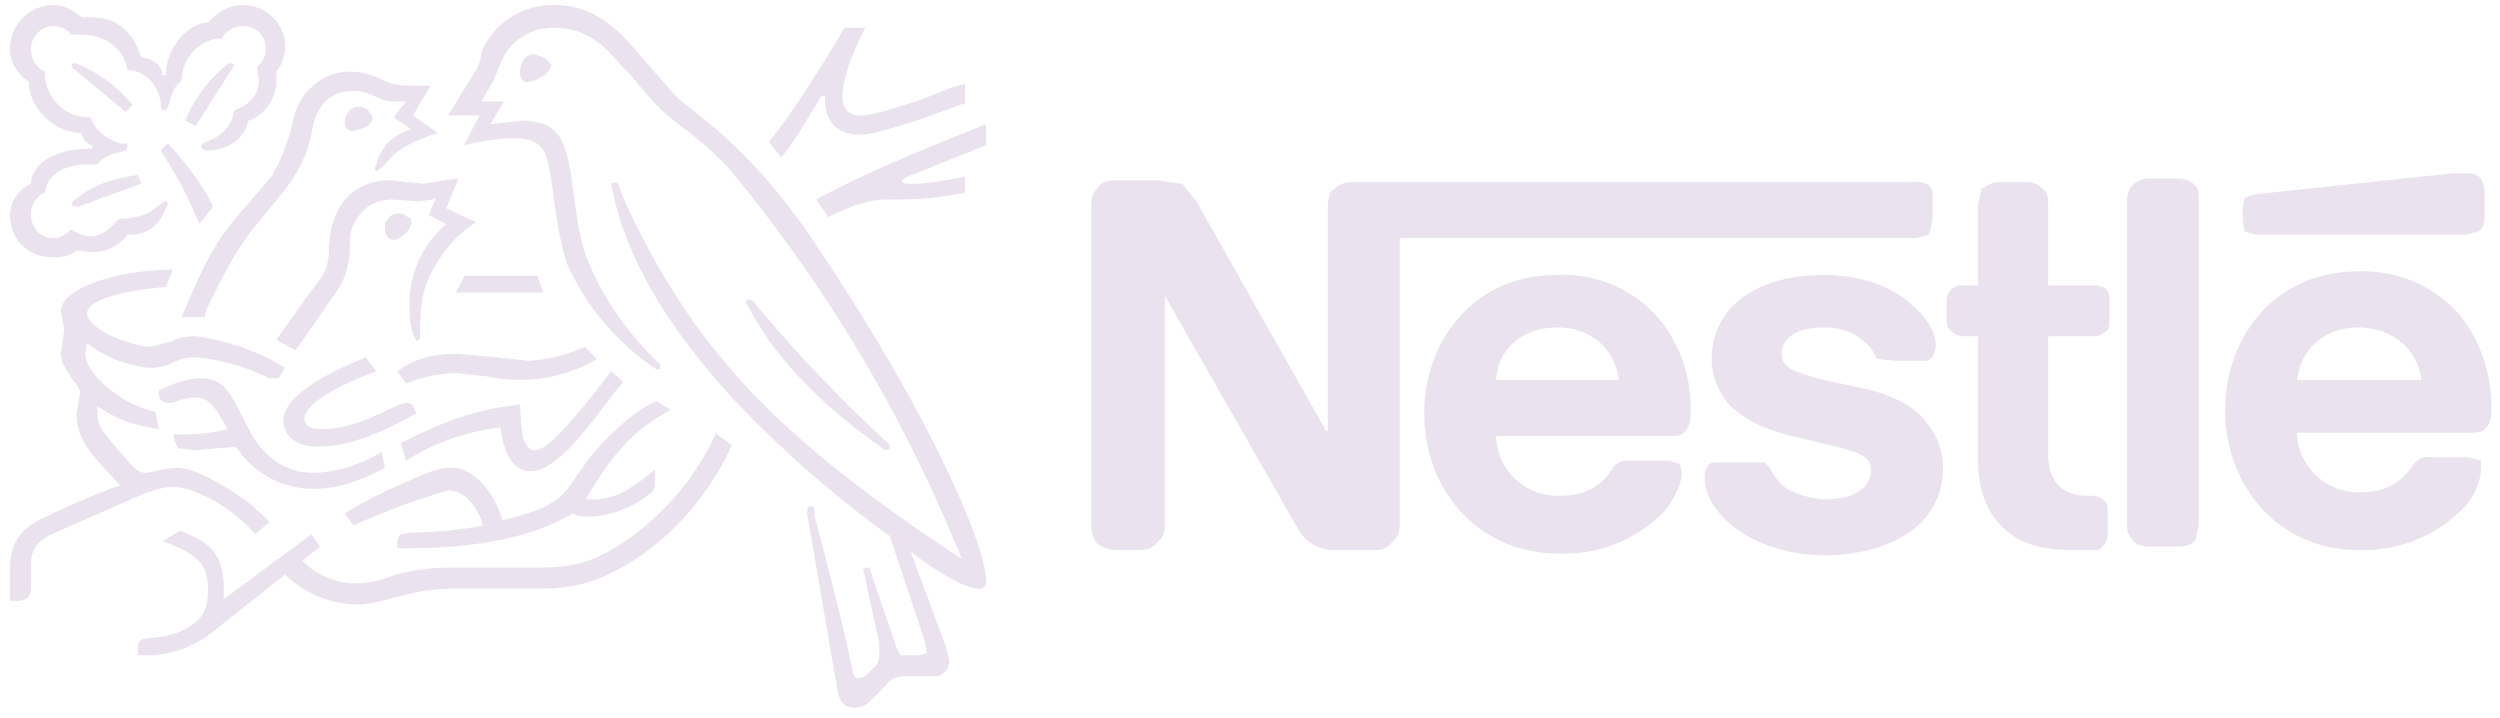
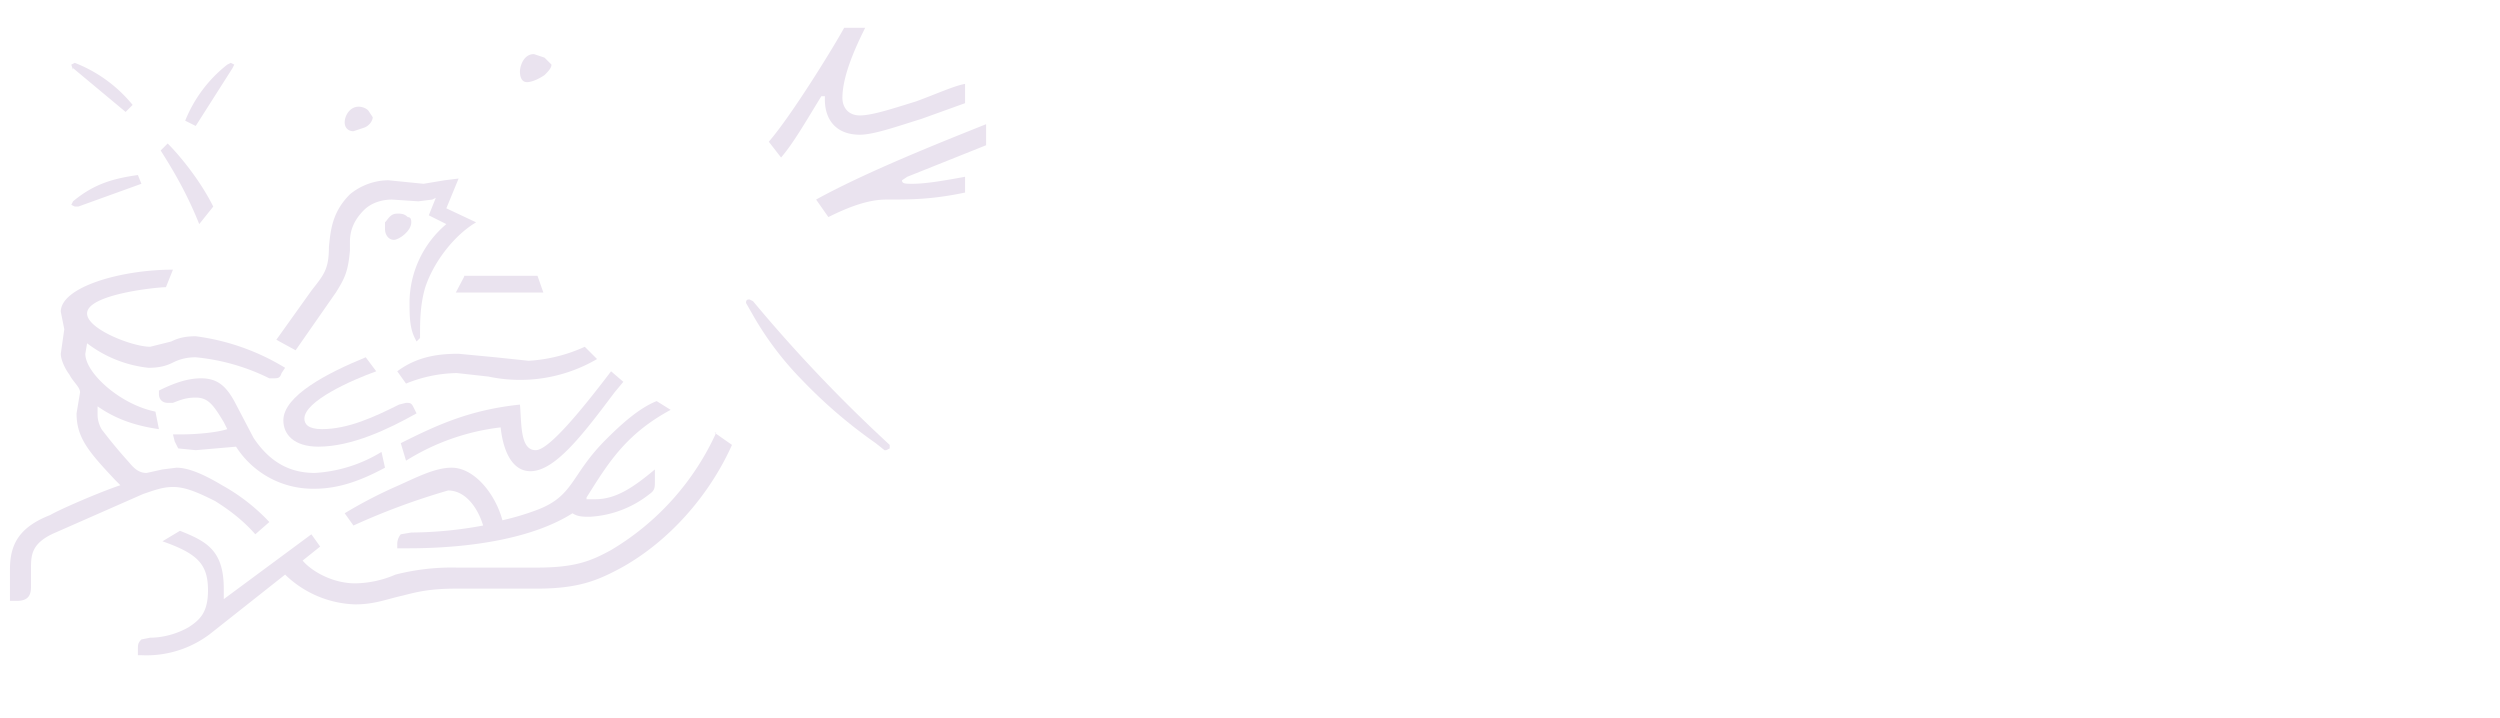
<svg xmlns="http://www.w3.org/2000/svg" height="86.2" width="300">
  <defs>
    <clipPath id="b" clipPathUnits="userSpaceOnUse">
      <path d="M0 0h598.1v737H0V0Z" />
    </clipPath>
    <clipPath id="a" clipPathUnits="userSpaceOnUse">
      <path d="M0 0h598.1v737H0V0Z" />
    </clipPath>
  </defs>
  <g fill="#eae3ef">
    <g clip-path="url(#a)" transform="matrix(2.103 0 0 -2.103 -893 1491)">
-       <path d="M500.7 698.2c-.2-.2-.3-.5-.3-1v-12.8h-.1l-7.4 13.1-.8 1-1.4.2h-2.4c-.5 0-.8-.1-1-.4-.3-.3-.4-.5-.4-1V679c0-.4.1-.7.3-1 .3-.2.6-.4 1.1-.4h1.4c.5 0 .8.2 1 .5.3.2.4.5.4 1v13l7.6-13.3c.4-.7 1.1-1.2 2.1-1.2h2.3c.5 0 .8.2 1 .5.3.2.4.5.4 1v16.3H534l.7.2.2.8v1.2c0 .4 0 .6-.2.8a1 1 0 0 1-.7.2h-32.2c-.5 0-.9-.2-1.1-.5m12.8-4.8c-4.9 0-7.6-3.9-7.6-7.9 0-4.3 3-8 7.7-8a8 8 0 0 1 6 2.4c.5.6 1 1.6 1 2.2l-.1.5-.6.2h-2.3a1 1 0 0 1-1-.5c-.6-1-1.6-1.5-3-1.5a3.5 3.5 0 0 0-3.6 3.4h9.8c.5 0 .8 0 1 .3.2.2.3.5.3 1.1a8 8 0 0 1-1.8 5.3 7.2 7.2 0 0 1-5.8 2.5m15.2 0c-3.9 0-6.4-1.9-6.4-4.8a4 4 0 0 1 1-2.6c.7-.7 1.7-1.3 3.2-1.7l3.3-.8c.8-.2 1.6-.5 1.6-1.2 0-1.2-1.2-1.7-2.6-1.7a5 5 0 0 0-2 .5c-.3.1-.6.4-.9.8-.2.3-.3.6-.6.8h-2.5c-.4 0-.6 0-.7-.2a1 1 0 0 1-.2-.6c0-.6.2-1.3.7-1.9 1-1.4 3.3-2.6 6.2-2.6 2.8 0 6.7 1.2 6.7 5a4 4 0 0 1-.8 2.4c-.7 1-1.6 1.5-3.2 2l-3.2.7c-1.3.4-2 .6-2 1.4 0 .8.7 1.5 2.4 1.5 1 0 1.8-.3 2.4-.9.5-.4.4-.7.7-.9l1-.1h1.5c.3 0 .4 0 .6.2l.2.6c0 .8-.5 1.7-1.4 2.4-1 1-2.9 1.7-5 1.7m8.8-.6h-.8a1 1 0 0 1-.7-.2 1 1 0 0 1-.3-.7v-1c0-.4.1-.6.3-.7.2-.2.4-.3.7-.3h.8v-7c0-1.8.5-3 1.4-3.9.8-.8 2-1.3 3.9-1.3h1.2c.3 0 .5 0 .6.2.2.2.3.4.3.8v1.2c0 .3 0 .5-.3.7a1 1 0 0 1-.6.2h-.2c-.8 0-1.3.2-1.7.6-.4.4-.6 1-.6 1.8v6.7h2.6c.3 0 .5.1.7.3.2.1.2.3.2.7v1c0 .3 0 .5-.2.7a1 1 0 0 1-.7.2h-2.6v4.6c0 .4 0 .7-.3.9-.2.2-.5.4-.9.4h-1.6c-.4 0-.7-.2-1-.4l-.2-.9v-4.6zM546 679c0-.3.1-.6.3-.8.2-.3.5-.4 1-.4h1.6c.5 0 .8.1 1 .4l.2.8v18.5c0 .4 0 .7-.2.9-.2.2-.5.4-1 .4h-1.7c-.4 0-.7-.2-.9-.4-.2-.2-.3-.5-.3-.9V679zm-36 8.3c.1 1.7 1.4 3 3.5 3 2 0 3.3-1.3 3.5-3h-7zm55.4 8.3.7.2c.2.2.3.4.3.8v1.3c0 .5-.1.8-.3 1a1 1 0 0 1-.7.2h-.8l-11.3-1.2-.6-.2-.1-.6v-.7l.1-.6.6-.2h12.1zm-6.2-2.1c-4.9 0-7.6-3.9-7.6-7.9 0-4.3 3-8 7.6-8a8 8 0 0 1 6 2.4c.6.6 1 1.6 1 2.2v.5l-.7.2h-2.2a1 1 0 0 1-1-.5c-.7-1-1.6-1.5-3-1.5a3.5 3.5 0 0 0-3.6 3.4h9.8c.5 0 .8 0 1 .3.2.2.3.5.3 1.1 0 1.9-.6 3.8-1.8 5.3a7.3 7.3 0 0 1-5.8 2.5m-3.5-6.2c.2 1.7 1.5 3 3.5 3s3.4-1.3 3.6-3h-7.1zm-84.7 8c-3.7 5.5-6.9 7.3-7.8 8.2L461 706c-1 1.2-2.4 2.7-4.7 2.7a4.4 4.4 0 0 1-4.2-2.7c0-.4-.2-.8-.3-1l-1.6-2.6h1.8l-.9-1.7c1 .2 1.8.4 2.8.4.9 0 1.5-.2 1.8-.8.5-1 .5-4 1.3-6.4a14.3 14.3 0 0 1 5.1-6c.1 0 .2 0 .2.2v.1a17 17 0 0 0-4.2 6.1c-.8 2.2-.7 5.3-1.4 6.6-.4 1-1.4 1.2-2.3 1.2l-1.8-.2.8 1.3h-1.3l.7 1.2.4 1a3.2 3.2 0 0 0 3 2c2 0 3-1.1 4-2.3.6-.5 1.4-1.7 2.3-2.5.6-.6 1.9-1.3 3.7-3.2a83.4 83.4 0 0 0 13.3-22.3c-5 3.3-9.3 6.5-12.8 10.4-2.5 2.8-4.6 6-6.5 10.2l-.3.8-.2.1-.2-.1.2-.9c1-4.2 3.7-8 6.7-11.3 2.9-3.1 6.2-5.9 9-7.9l2-6 .1-.5v-.2l-.4-.1H476l-.2.4-1.5 4.4c0 .2-.1.2-.2.2s-.2 0-.2-.2l.1-.4.8-3.7v-.8l-.1-.4-.7-.7-.3-.1c-.2 0-.3 0-.4.3-.7 3.5-1.9 7.8-2.2 9 0 .3 0 .5-.2.5s-.2-.1-.2-.3v-.2l1.7-9.9c.1-.7.4-1.1 1-1.1.3 0 .5.1.8.3l1 1c.3.4.6.5 1.2.5h1.4c.3 0 .5 0 .7.2.2.2.3.4.3.7l-.2.8-2 5.4c1.3-1 3-2.1 3.9-2.1.2 0 .4 0 .4.5 0 1.8-3 9.2-9.9 19.4m-33.7 11.5c.2.4.7.7 1.2.7.7 0 1.3-.5 1.3-1.3 0-.4-.2-.8-.5-1l.1-.8c0-.8-.5-1.4-1.4-1.7a2 2 0 0 0-.7-1.3c-.6-.5-1.2-.5-1.2-.8 0 0 .1-.2.4-.2 1 0 2.1.6 2.3 1.7 1 .3 1.6 1.4 1.6 2.2v.6a2.3 2.3 0 0 1-.2 3.1c-.4.4-1 .7-1.7.7-1 0-1.6-.6-2-1-1 0-2.4-1.3-2.4-3h-.2c0 .6-.7 1-1.2 1-.4 1.3-1.3 2.3-2.8 2.3a4 4 0 0 1-.6 0c-.5.4-1 .7-1.7.7a2.5 2.5 0 0 1-2.4-2.5c0-.8.4-1.4 1.1-1.9v-.2c0-1 1.2-2.7 3-2.7 0-.3.3-.7.6-.7v-.2h-.1c-2.4 0-3.4-1.1-3.4-2a2 2 0 0 1-1.2-1.7c0-1.5 1-2.5 2.5-2.5.5 0 1 .1 1.3.4l.9-.1c.6 0 1.4.2 2 1h.1a2 2 0 0 1 2 1.3l.2.4c0 .1 0 .2-.2.2l-.4-.3c-.5-.5-1.4-.7-2.2-.7-.5-.6-1-1-1.6-1a2 2 0 0 0-1.1.4c-.3-.3-.7-.5-1-.5-.8 0-1.3.6-1.3 1.4 0 .5.3 1 .8 1.2.1 1 1.1 1.6 2.4 1.6h.6c.2.3.6.6 1.3.7l.3.1.1.2v.2h-.4c-.6.2-1.4.6-1.7 1.5a2.5 2.5 0 0 0-2.6 2.6c-.5.2-.8.7-.8 1.3 0 .7.6 1.3 1.3 1.3.4 0 .8-.2 1-.5h.7c1.1 0 2.3-.7 2.5-2 1.4-.1 1.8-1.3 1.9-1.8 0-.3 0-.5.2-.5s.2.2.3.4c.1.5.3 1 .7 1.3 0 1.2 1 2.4 2.3 2.4m2.9-7.8-1.9-2.2c-1.4-1.6-2.1-3-3.3-5.9h1.3l.1.4c.7 1.4 1.6 3.4 2.9 4.9l.4.5c1.3 1.6 2.2 2.5 2.7 4.6.1.7.3 1.4.8 1.9.4.4 1 .6 1.6.6.5 0 .8-.1 1.4-.4.5-.2.6-.2 1.1-.2h.5l-.7-.9 1-.7a2.7 2.7 0 0 1-2-2l-.1-.2.1-.2.4.3c.6.7 1 1.2 3.1 1.9l-1.4 1 1 1.7h-1c-.6 0-1 0-1.7.3a4 4 0 0 1-1.9.5c-.8 0-1.6-.3-2.2-.9-.8-.7-1-1.6-1.2-2.6-.3-.7-.5-1.6-1-2.3" />
      <path d="m442.4 692.4-2-2.8 1.1-.6 2.3 3.3c.5.8.7 1.2.8 2.4v.5c0 .6.2 1.2.8 1.8.4.4 1 .6 1.6.6l1.5-.1.8.1.2.1-.4-1 1-.5a5.9 5.9 0 0 1-2.1-4.4c0-.8 0-1.5.3-2.1l.1-.2.2.2v.2c0 .7 0 1.7.3 2.7.5 1.5 1.7 3 2.9 3.7l-1.7.8.7 1.7-.8-.1-1.2-.2-1 .1-1 .1c-.8 0-1.6-.3-2.2-.8-1-1-1.1-2-1.2-3 0-1.3-.3-1.6-1-2.5m25.2-.6-.2.1c-.1 0-.2 0-.2-.2l.4-.7a18 18 0 0 1 2.8-3.7 28 28 0 0 1 4.2-3.6l.5-.4h.1l.2.1v.2a85.5 85.5 0 0 0-7.8 8.2m-31.6 4.4.8 1c-.8 1.6-2 3-2.6 3.6l-.4-.4c.5-.8 1.4-2.2 2.2-4.2m-7.2 8.8-.1.3.2.1a8 8 0 0 0 3.3-2.4l-.4-.4-3 2.5m7-3.3-.6.3a7.7 7.7 0 0 0 2.4 3.2l.2.1.2-.1-.1-.2-2.1-3.3m-6.7-4.6h-.2l-.2.1.1.2c1.2 1 2.3 1.3 3.7 1.5l.2-.5-3.6-1.3Zm25.2 7.7c0 .3.2 1 .8 1l.6-.2.4-.4c0-.2-.2-.4-.4-.6-.3-.2-.7-.4-1-.4-.3 0-.4.3-.4.6m-10-2.9c0 .4.3.9.8.9.2 0 .5-.1.6-.3l.2-.3c0-.2-.2-.5-.5-.6l-.6-.2c-.3 0-.5.2-.5.5" />
      <path d="M446.6 696v.3c.2.2.3.5.7.5.2 0 .4 0 .6-.2.2 0 .2-.2.2-.3 0-.5-.7-1-1-1-.3 0-.5.3-.5.6m-3.8-12.4c-1.4 0-2 .7-2 1.5 0 1.4 2.5 2.7 4.7 3.6l.6-.8c-1.4-.5-4.1-1.7-4.1-2.7 0-.3.2-.6 1-.6 1.5 0 3 .7 4.4 1.4l.4.1c.2 0 .3 0 .4-.2l.2-.4c-1.6-.9-3.7-1.9-5.6-1.9" />
      <path d="M446.4 683.2a8.2 8.2 0 0 0-3.8-1.2c-1.3 0-2.5.5-3.5 2l-1.1 2.1c-.5.9-1 1.3-1.9 1.3-.8 0-1.6-.3-2.4-.7v-.2c0-.3.2-.5.5-.5h.3c.5.2.8.3 1.3.3.7 0 1-.4 1.6-1.4l.2-.4c-.6-.2-1.8-.3-2.6-.3h-.5l.1-.4.2-.4 1-.1 2.3.2a5.2 5.2 0 0 1 4.5-2.4c1.4 0 2.7.5 4 1.2l-.2.9Zm1.4-.5-.3 1c2 1 3.9 1.9 6.8 2.2.1-1.1 0-2.6.9-2.6.7 0 2.4 2 4.3 4.5l.7-.6-.5-.6c-1.8-2.4-3.4-4.5-4.8-4.5-1.2 0-1.6 1.5-1.7 2.5a13 13 0 0 1-5.4-1.9m25.9 19.7c-.7 0-1 .5-1 1 0 1.3.8 3 1.3 4h-1.2c-.6-1.1-3-5-4.3-6.5l.7-.9c.7.8 1.5 2.2 2.3 3.5h.2v-.2c0-1.1.6-2 2-2 .8 0 2.2.5 3.5.9l2.5.9v1.1c-.6-.1-1.7-.6-2.8-1-1.3-.4-2.5-.8-3.2-.8m2.7-3.5 4.5 1.8v1.2c-2.5-1-6.8-2.7-9.7-4.3l.7-1c1.2.6 2.3 1 3.3 1 1.4 0 2.6 0 4.5.4v.9c-1.1-.2-2.2-.4-3-.4-.4 0-.6 0-.6.2l.3.2" />
    </g>
    <path d="m55.7 33.2-1 1.9h10.5l-.7-2h-8.8Z" />
    <g clip-path="url(#b)" transform="matrix(2.103 0 0 -2.103 -893 1491)">
      <path d="M433.1 688c.6 0 1 .1 1.4.3.4.2.8.3 1.3.3a12 12 0 0 0 4.2-1.2h.2c.3 0 .4 0 .5.3l.2.3a13 13 0 0 1-5.1 1.8c-.6 0-1-.1-1.4-.3l-1.2-.3c-1 0-3.6 1-3.6 1.9 0 1.1 4 1.5 4.5 1.5l.4 1c-3 0-6.4-1-6.4-2.4l.2-1-.2-1.4c0-.3.2-.8.5-1.2.2-.4.6-.7.6-1l-.2-1.2c0-1.4.7-2.2 2.2-3.8l.3-.3c-1.2-.4-3.5-1.4-4-1.7-1.8-.7-2.3-1.7-2.3-3.1v-1.8h.4c.7 0 .8.4.8.8v1c0 .8 0 1.5 1.4 2.1l5 2.2c.6.2 1.1.4 1.7.4.7 0 1.4-.3 2.4-.8.8-.5 1.6-1.1 2.3-1.9l.8.7a11 11 0 0 1-2.7 2.1c-1 .6-1.9 1-2.6 1l-.8-.1-.9-.2c-.3 0-.6.1-1 .6a28 28 0 0 0-1.5 1.8c-.1.1-.3.5-.3.9v.5c1-.7 2.1-1.1 3.5-1.3l-.2 1c-2 .4-4 2.2-4 3.3l.1.6a7 7 0 0 1 3.5-1.4m14.2-.2c1.2.9 2.5 1 3.5 1l2.1-.2 1.9-.2a9 9 0 0 1 3.2.8l.7-.7a8.7 8.7 0 0 0-6.2-1l-1.8.2a8 8 0 0 1-2.9-.6l-.5.7Z" />
      <path d="M465.5 684.3a15 15 0 0 0-6-6.7c-1.1-.6-2-1-4.2-1h-4.6a13 13 0 0 1-3.5-.4 6 6 0 0 0-2.3-.5c-1.3 0-2.5.7-3 1.3l1 .8-.5.7-5-3.7v.6c0 2.2-1 2.7-2.5 3.3l-1-.6c2-.7 2.6-1.3 2.6-2.8 0-1.3-.5-1.7-1.1-2.1-.7-.4-1.5-.6-2.2-.6l-.5-.1c-.2-.2-.2-.3-.2-.6v-.3h.2a6 6 0 0 1 3.9 1.2l4.3 3.4a6 6 0 0 1 4-1.7c1.1 0 1.8.3 2.7.5.8.2 1.5.4 3.1.4h4.6c2.4 0 3.5.5 4.8 1.2 2.7 1.5 5 4.1 6.3 7l-1 .7" />
      <path d="M458.1 680.6c1.2 1.9 2.2 3.6 4.8 5l-.8.5c-1-.4-2-1.3-2.9-2.2-2-2-1.8-3.2-3.9-4a15 15 0 0 0-2-.6c-.4 1.5-1.6 3-2.9 3-.9 0-1.9-.5-3-1a26 26 0 0 1-3.1-1.6l.5-.7a39.3 39.3 0 0 0 5.4 2c1 0 1.7-1 2-2a23 23 0 0 0-4.1-.4l-.6-.1a.9.9 0 0 1-.2-.5v-.3h.6c3.7 0 7.2.6 9.4 2 .3-.2.6-.2 1-.2a6 6 0 0 1 3.4 1.3c.3.2.3.4.3.7v.7c-1.2-1-2.2-1.7-3.4-1.7h-.5" />
    </g>
  </g>
</svg>